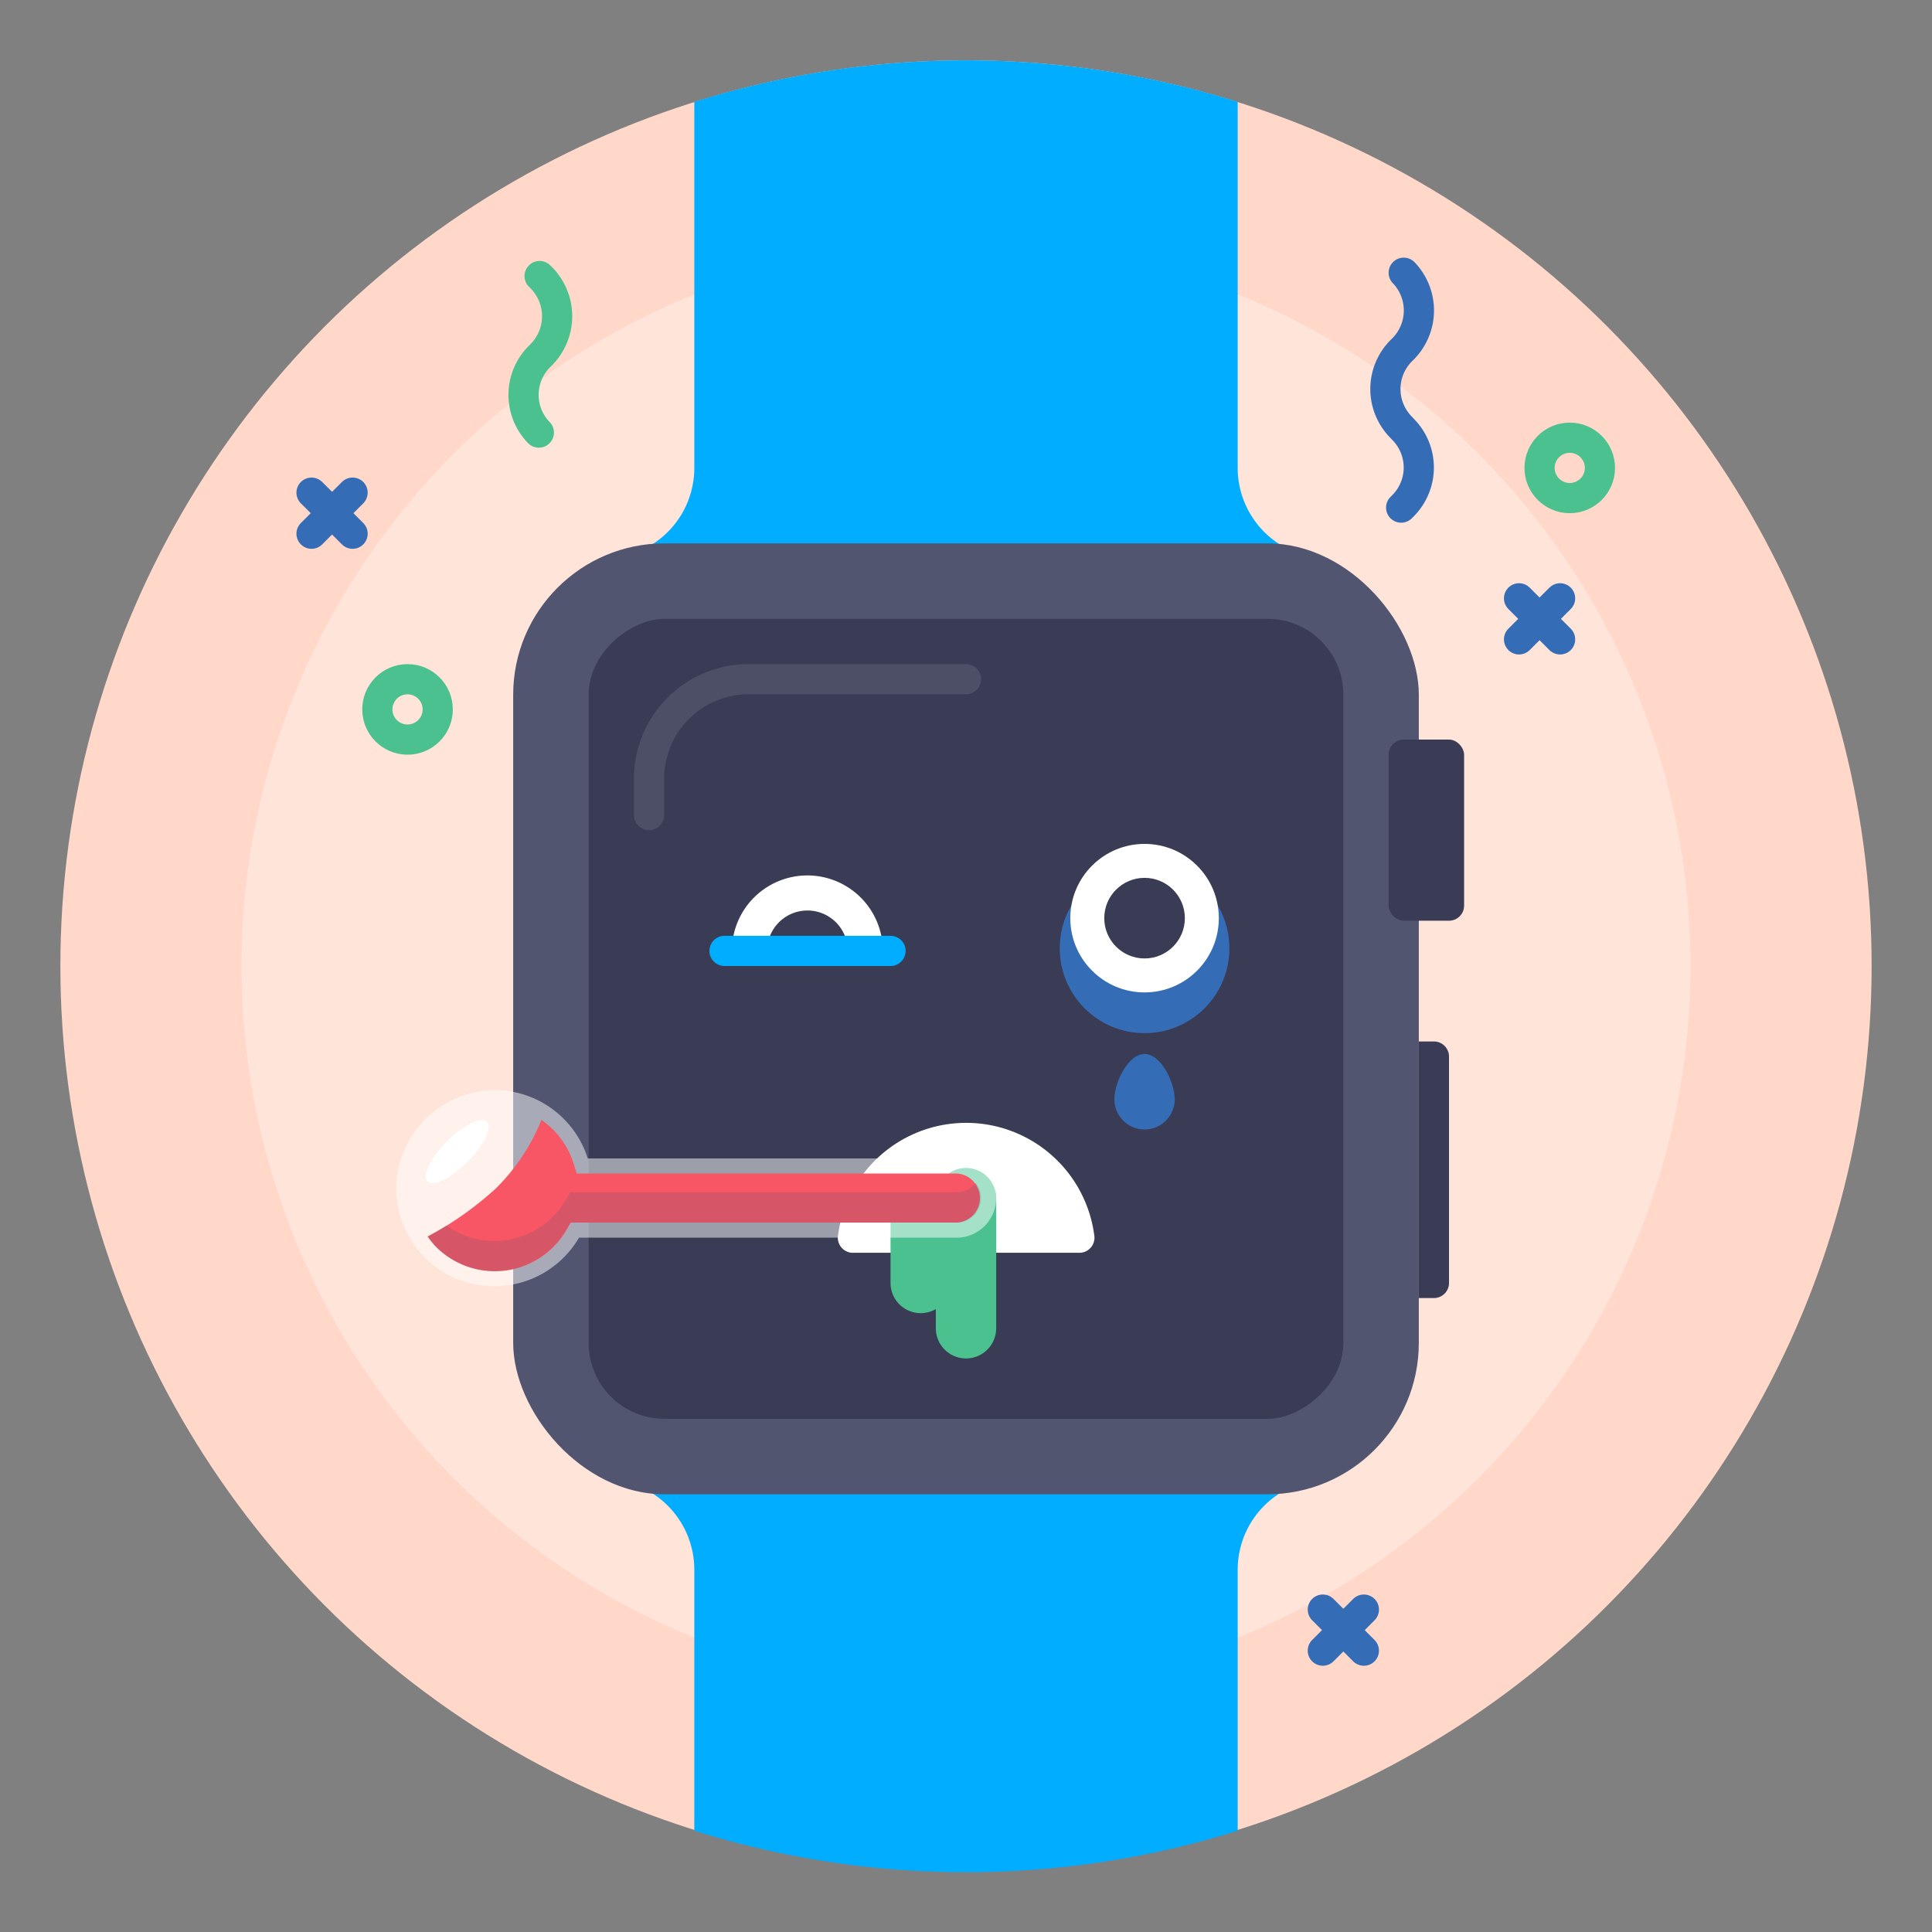
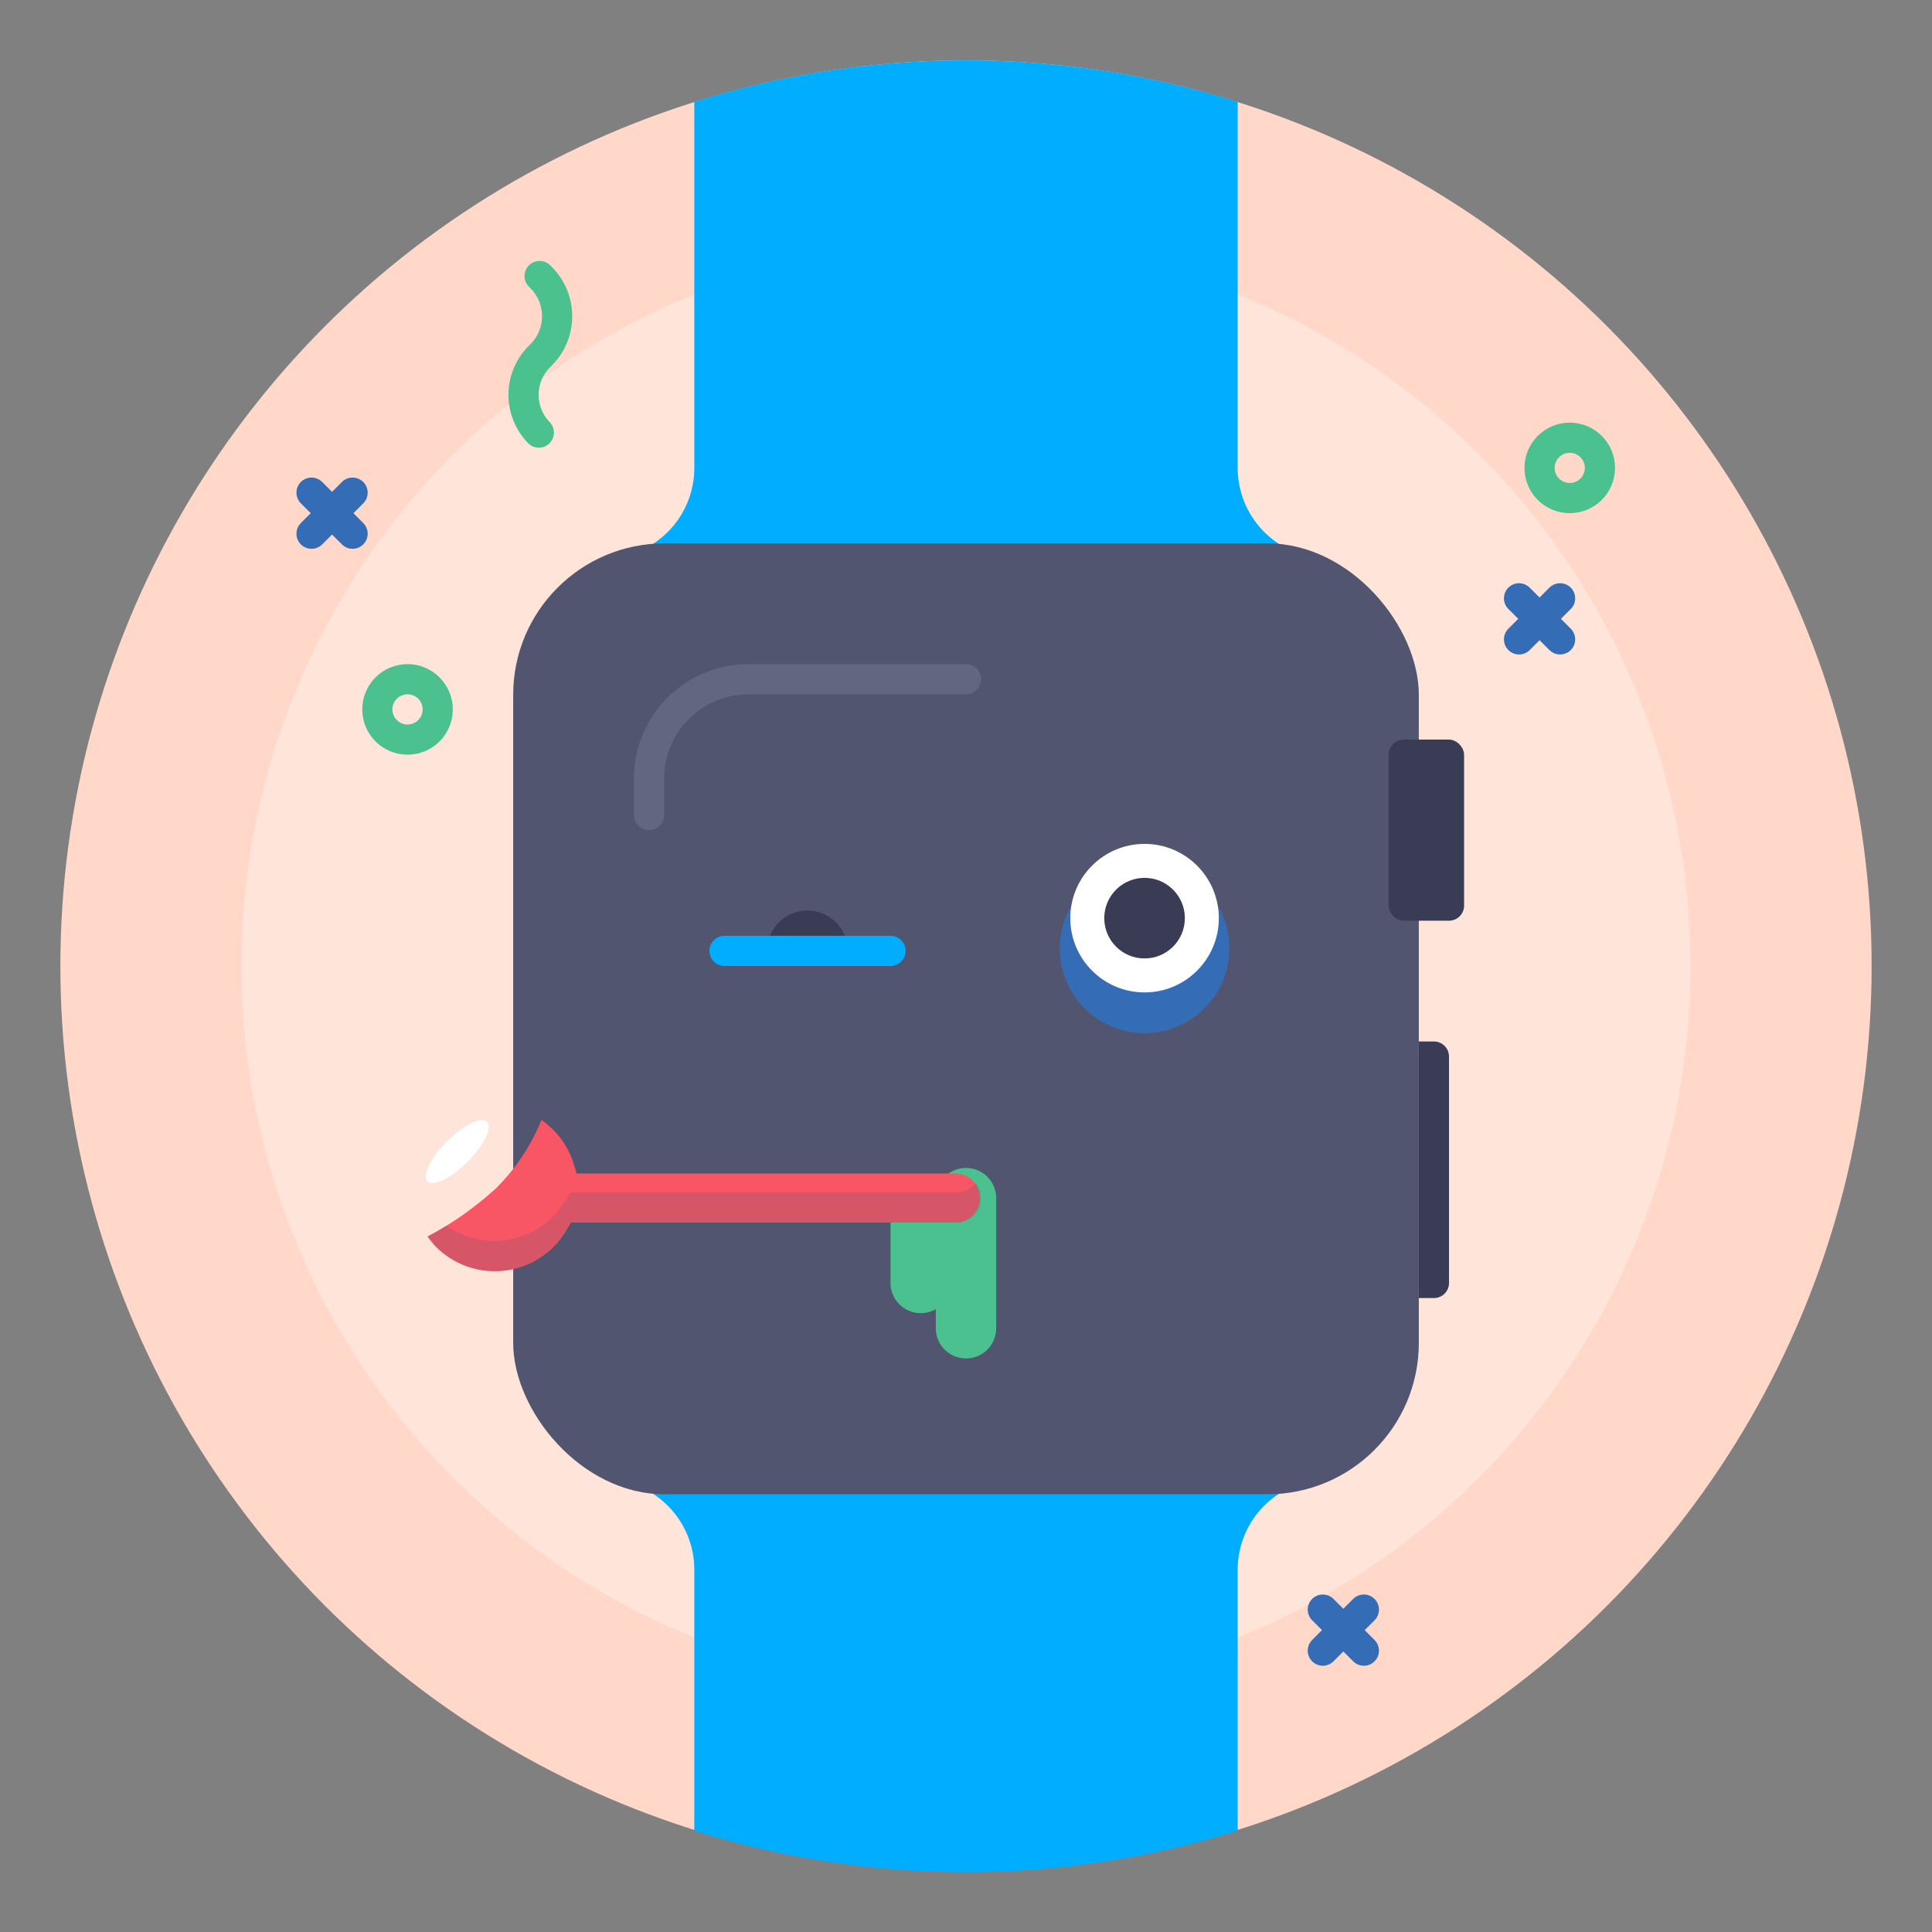
<svg xmlns="http://www.w3.org/2000/svg" width="800px" height="800px" viewBox="0 0 128 128" data-name="Layer 1" id="Layer_1">
  <rect x="0" y="0" width="128" height="128" fill="#808080" stroke="none" />
  <defs>
    <style>.cls-1{fill:#ffd8c9;}.cls-2,.cls-7,.cls-9{fill:#ffffff;}.cls-2{opacity:0.3;}.cls-3{fill:#00adfe;}.cls-4{fill:#393c54;}.cls-11,.cls-5{fill:#515570;}.cls-12,.cls-14,.cls-15,.cls-6,.cls-8{fill:none;stroke-linecap:round;}.cls-6{stroke:#ffffff;opacity:0.1;}.cls-15,.cls-6,.cls-8{stroke-miterlimit:10;}.cls-12,.cls-14,.cls-15,.cls-6{stroke-width:2px;}.cls-15,.cls-8{stroke:#4bc190;}.cls-8{stroke-width:4px;}.cls-9{opacity:0.5;}.cls-10{fill:#f85565;}.cls-11{opacity:0.2;}.cls-12{stroke:#00adfe;}.cls-12,.cls-14{stroke-linejoin:round;}.cls-13{fill:#356cb6;}.cls-14{stroke:#356cb6;}</style>
  </defs>
  <title />
  <circle class="cls-1" cx="64" cy="64" r="60" />
  <circle class="cls-2" cx="64" cy="64" r="48" />
  <path class="cls-3" d="M64,4A60.12,60.12,0,0,0,46,6.75V31a6,6,0,0,1-6,6l.08,5H87.92L88,37a6,6,0,0,1-6-6V6.75A60.12,60.12,0,0,0,64,4Z" />
  <path class="cls-4" d="M94,86h1a1,1,0,0,0,1-1V70a1,1,0,0,0-1-1H94Z" />
  <path class="cls-3" d="M40.08,93,40,98a6,6,0,0,1,6,6v17.29a60.28,60.28,0,0,0,36,0V104a6,6,0,0,1,6-6l-.08-5Z" />
  <rect class="cls-5" height="63" rx="10.03" width="60" x="34" y="36" />
-   <rect class="cls-4" height="50" rx="5.02" transform="translate(131.5 3.5) rotate(90)" width="53" x="37.5" y="42.5" />
  <path class="cls-6" d="M43,54v-2.4A6.59,6.59,0,0,1,49.58,45H64" />
  <rect class="cls-4" height="12" rx="1" width="5" x="92" y="49" />
-   <path class="cls-7" d="M56.45,83a1,1,0,0,1-.94-1.06,8.56,8.56,0,0,1,17,0A1,1,0,0,1,71.55,83Z" />
  <line class="cls-8" x1="64" x2="64" y1="79.38" y2="88" />
  <line class="cls-8" x1="61" x2="61" y1="80.38" y2="85" />
-   <path class="cls-9" d="M63.38,76.75H38.94a6.48,6.48,0,0,0-6.12-4.53,6.6,6.6,0,0,0-6.57,6.41A6.5,6.5,0,0,0,38.36,82h25A2.63,2.63,0,0,0,66,79.38h0A2.63,2.63,0,0,0,63.38,76.75Z" />
  <path class="cls-10" d="M63.38,77.75H38.21l-.22-.7a5.5,5.5,0,0,0-2.12-2.85,13.48,13.48,0,0,1-3,4.52,21.84,21.84,0,0,1-4.53,3.2,5.67,5.67,0,0,0,.53.66,5.49,5.49,0,0,0,8.66-1.09l.29-.49h25.6a1.63,1.63,0,0,0,0-3.25Z" />
  <path class="cls-11" d="M63.38,79H37.78l-.29.49a5.47,5.47,0,0,1-7.93,1.7c-.41.25-.83.5-1.26.73a5.67,5.67,0,0,0,.53.66,5.49,5.49,0,0,0,8.66-1.09l.29-.49h25.6a1.62,1.62,0,0,0,1.27-2.62A1.65,1.65,0,0,1,63.38,79Z" />
  <ellipse class="cls-7" cx="30.29" cy="76.29" rx="2.79" ry="0.96" transform="translate(-45.07 43.77) rotate(-45)" />
-   <path class="cls-7" d="M58.49,63h-10a5,5,0,0,1,10,0Z" />
+   <path class="cls-7" d="M58.49,63h-10Z" />
  <path class="cls-4" d="M56.16,62.83H50.83a2.67,2.67,0,0,1,5.33,0Z" />
  <line class="cls-12" x1="48" x2="59" y1="63" y2="63" />
  <circle class="cls-13" cx="75.83" cy="62.83" r="5.62" />
-   <path class="cls-13" d="M77.83,72.83a2,2,0,0,1-4,0c0-1.1.9-3,2-3S77.83,71.73,77.83,72.83Z" />
  <circle class="cls-7" cx="75.83" cy="60.83" r="4.92" />
  <circle class="cls-4" cx="75.83" cy="60.83" r="2.67" />
-   <path class="cls-14" d="M93,18.07a3.61,3.61,0,0,1,0,5l-.17.17a3.6,3.6,0,0,0,0,5.07l.12.13a3.59,3.59,0,0,1,0,5.07l-.12.12" />
  <path class="cls-15" d="M35.7,28.66a3.59,3.59,0,0,1,0-5l.17-.17a3.62,3.62,0,0,0,0-5.08l-.12-.12" />
  <line class="cls-14" x1="100.64" x2="103.36" y1="39.64" y2="42.36" />
  <line class="cls-14" x1="100.64" x2="103.36" y1="42.36" y2="39.64" />
  <line class="cls-14" x1="20.64" x2="23.36" y1="32.64" y2="35.36" />
  <line class="cls-14" x1="20.64" x2="23.36" y1="35.36" y2="32.64" />
  <line class="cls-14" x1="87.64" x2="90.36" y1="106.64" y2="109.36" />
  <line class="cls-14" x1="87.64" x2="90.36" y1="109.36" y2="106.64" />
  <circle class="cls-15" cx="104" cy="31" r="2" />
  <circle class="cls-15" cx="27" cy="47" r="2" />
</svg>